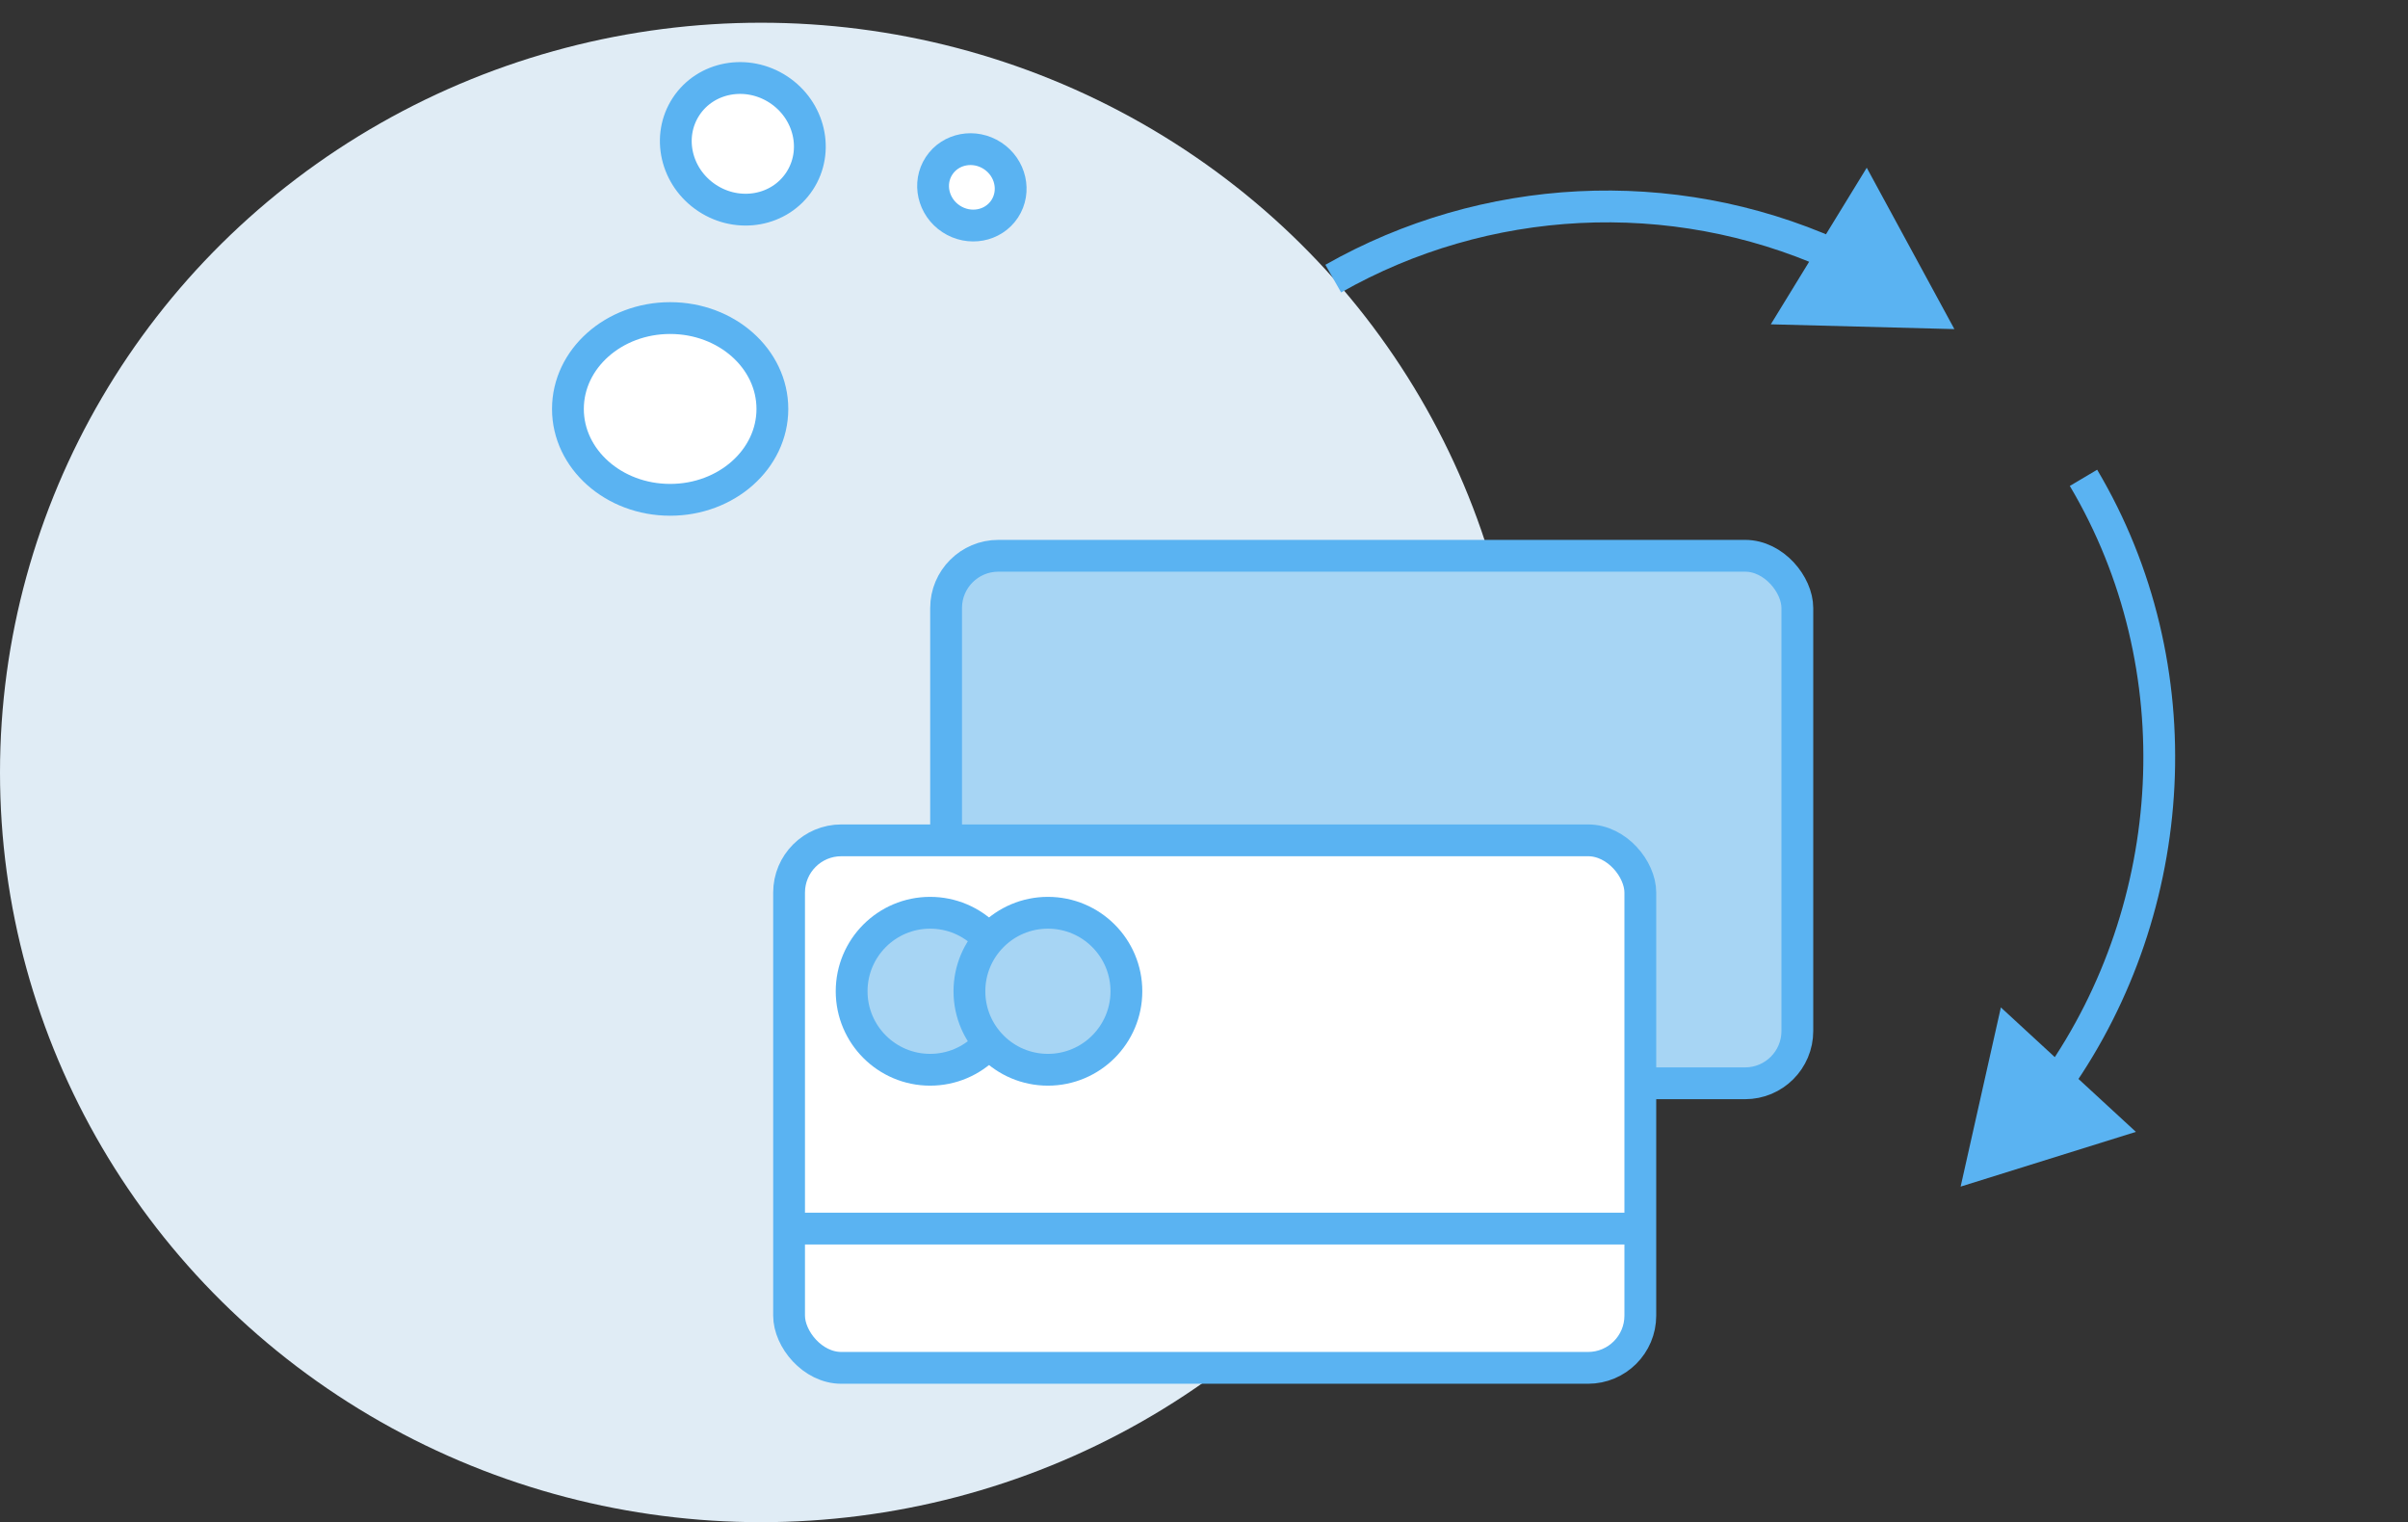
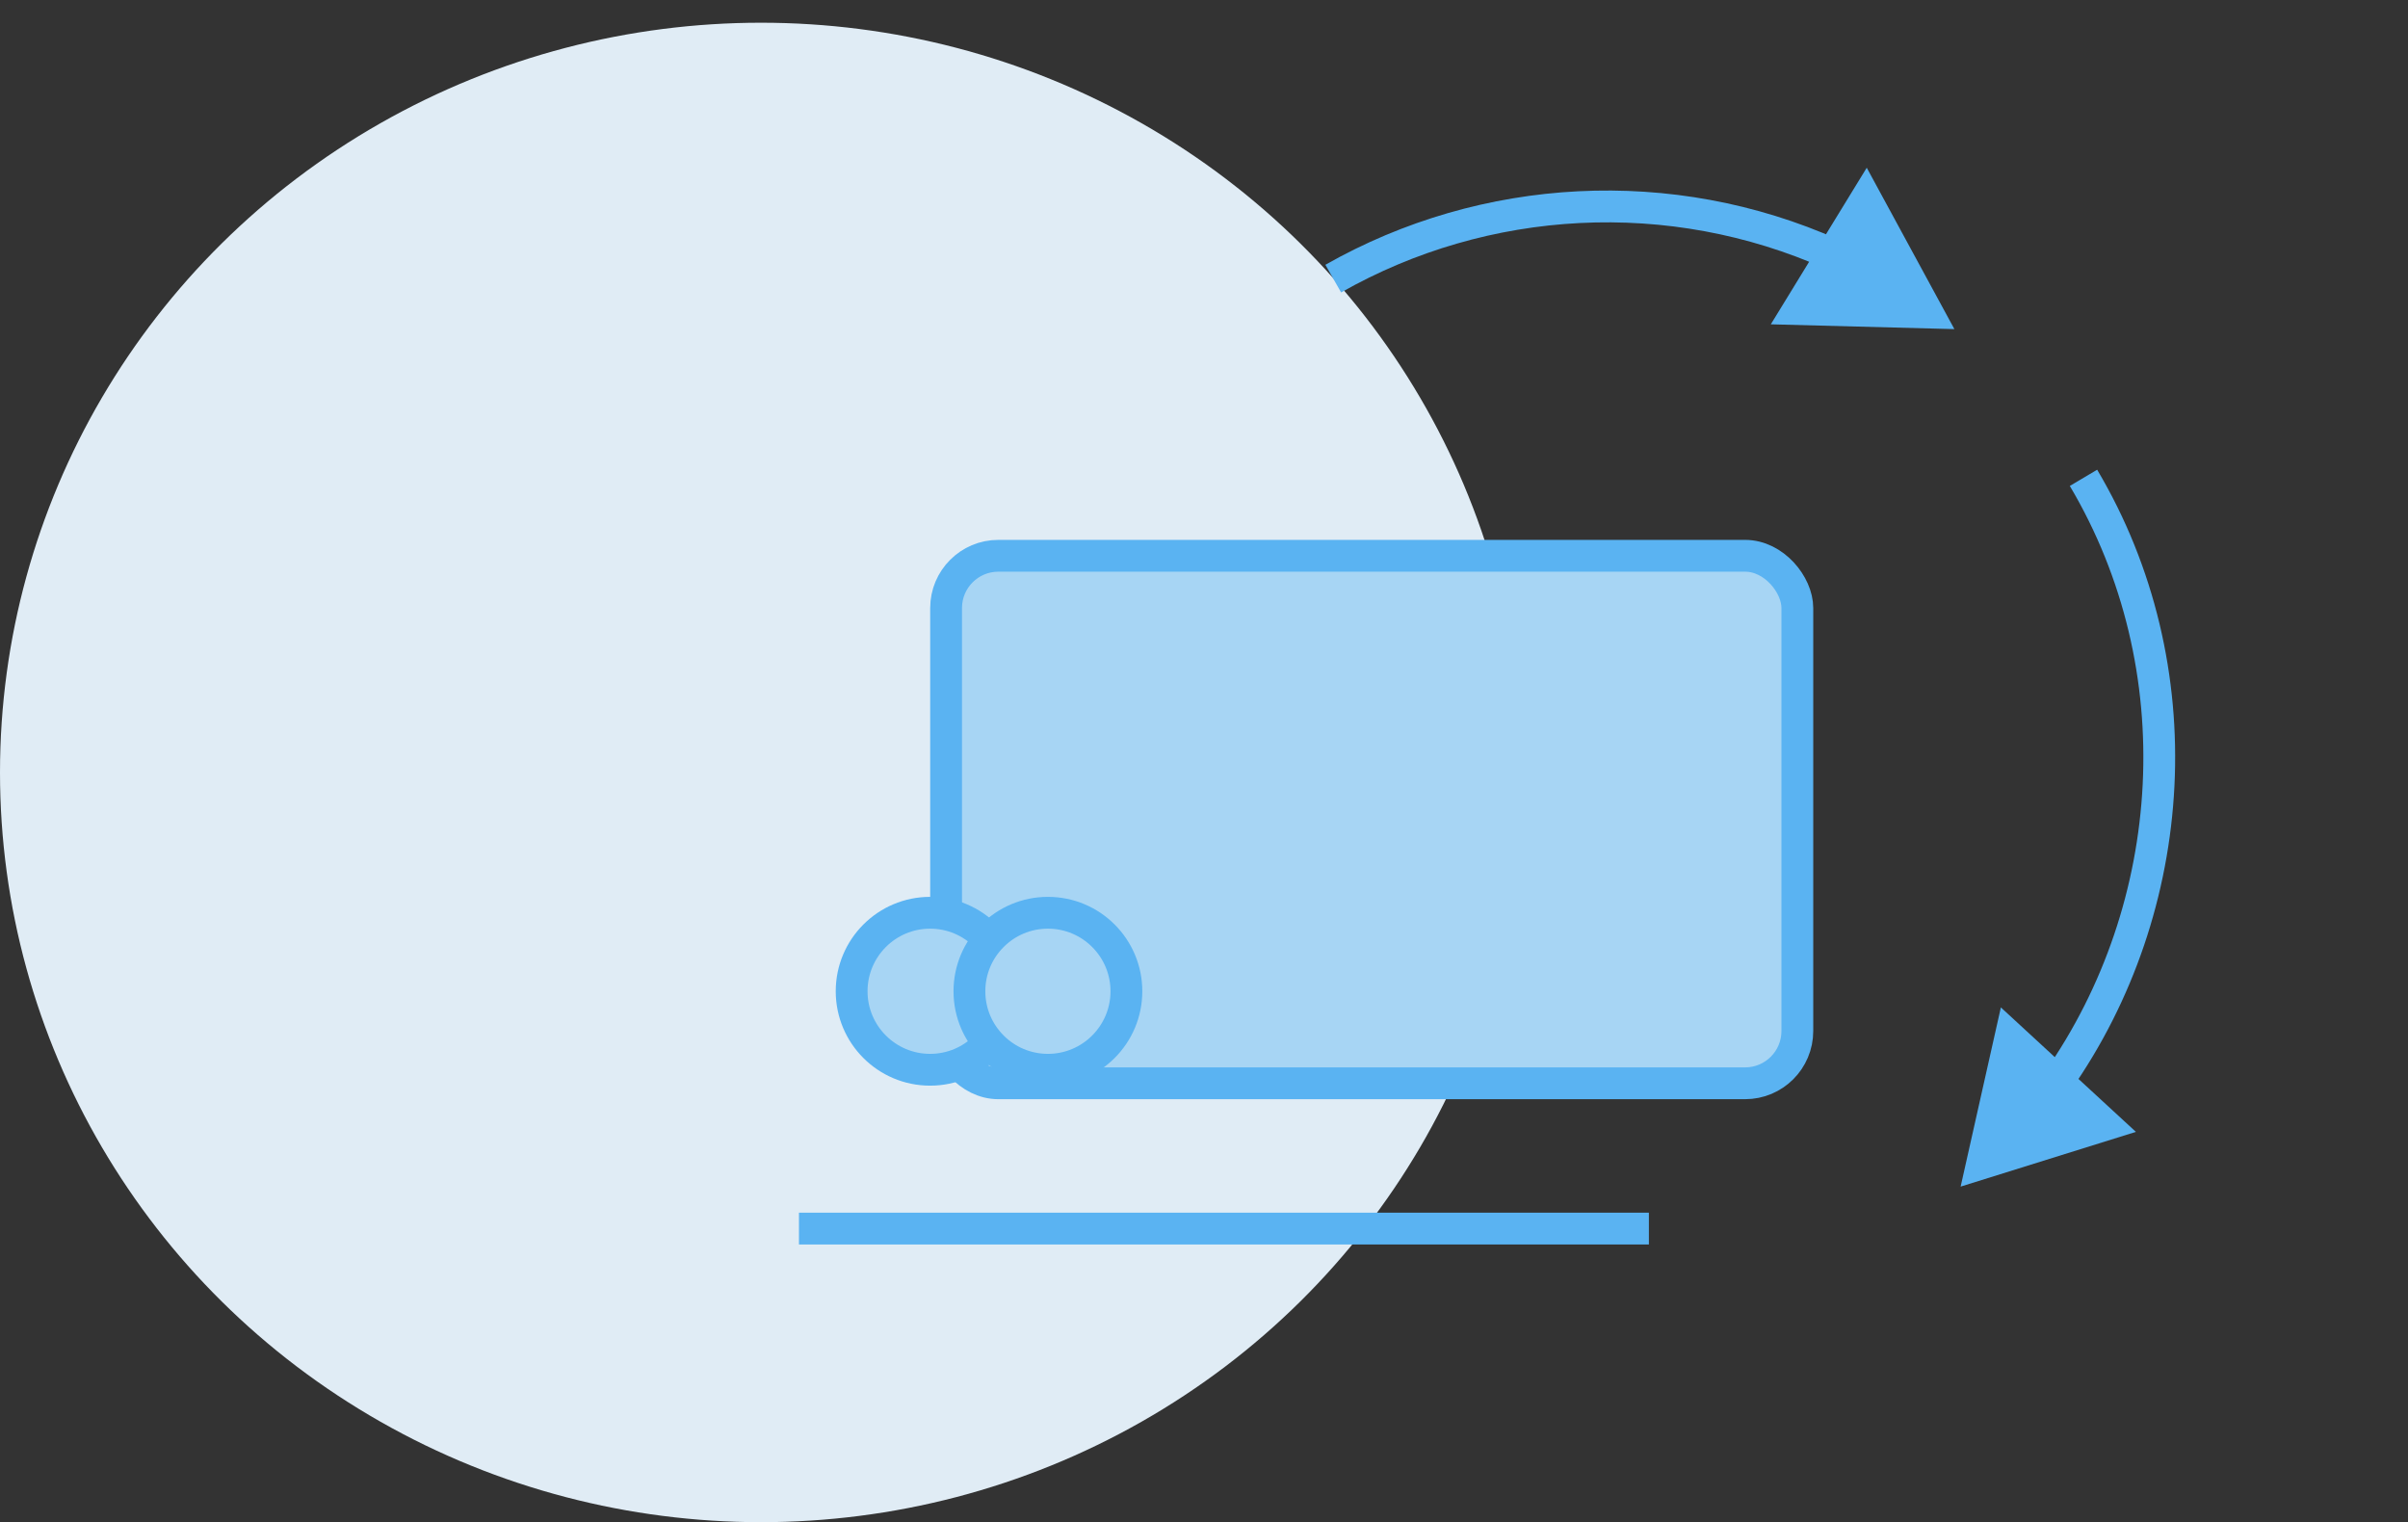
<svg xmlns="http://www.w3.org/2000/svg" width="106" height="67" viewBox="0 0 106 67" fill="none">
  <rect x="0" y="0" width="106" height="67" fill="#333333" stroke="none" />
  <ellipse cx="33.5" cy="34" rx="33.5" ry="33" fill="#E0ECF5" />
-   <path d="M29.5 22C31.985 22 34 20.209 34 18C34 15.791 31.985 14 29.5 14C27.015 14 25 15.791 25 18C25 20.209 27.015 22 29.5 22Z" fill="white" stroke="#5AB3F2" stroke-width="1.4" stroke-miterlimit="10" stroke-linecap="round" stroke-linejoin="round" />
-   <path d="M31.131 8.718C32.51 9.625 34.331 9.291 35.197 7.972C36.064 6.654 35.648 4.85 34.268 3.943C32.888 3.037 31.067 3.371 30.201 4.689C29.334 6.008 29.751 7.811 31.131 8.718Z" fill="white" stroke="#5AB3F2" stroke-width="1.4" stroke-miterlimit="10" stroke-linecap="round" stroke-linejoin="round" />
-   <path d="M41.869 9.634C42.667 10.158 43.721 9.961 44.225 9.195C44.729 8.428 44.491 7.382 43.694 6.858C42.896 6.334 41.842 6.531 41.338 7.298C40.834 8.064 41.072 9.11 41.869 9.634Z" fill="white" stroke="#5AB3F2" stroke-width="1.4" stroke-miterlimit="10" stroke-linecap="round" stroke-linejoin="round" />
  <rect x="41.647" y="24.463" width="37.472" height="23.219" rx="2.3" fill="#A7D5F4" stroke="#5AB3F2" stroke-width="1.4" />
-   <rect x="34.735" y="36.988" width="37.472" height="23.219" rx="2.3" fill="white" stroke="#5AB3F2" stroke-width="1.4" />
  <circle cx="40.944" cy="43.631" r="3.455" fill="#A7D5F4" stroke="#5AB3F2" stroke-width="1.4" />
  <circle cx="46.129" cy="43.631" r="3.455" fill="#A7D5F4" stroke="#5AB3F2" stroke-width="1.4" />
  <path d="M35.17 54.077H72.584" stroke="#5AB3F2" stroke-width="1.4" />
  <path d="M86.032 14.486L82.174 7.383L77.951 14.275L86.032 14.486ZM86.307 52.229L94.022 49.82L88.078 44.342L86.307 52.229ZM59.035 12.872C65.516 9.189 73.474 8.753 80.374 11.834L80.945 10.556C73.635 7.292 65.208 7.754 58.343 11.655L59.035 12.872ZM91.113 21.389C95.915 29.483 95.235 39.735 90.003 47.194L91.149 47.997C96.682 40.109 97.412 29.264 92.317 20.675L91.113 21.389Z" fill="#5AB3F2" />
</svg>